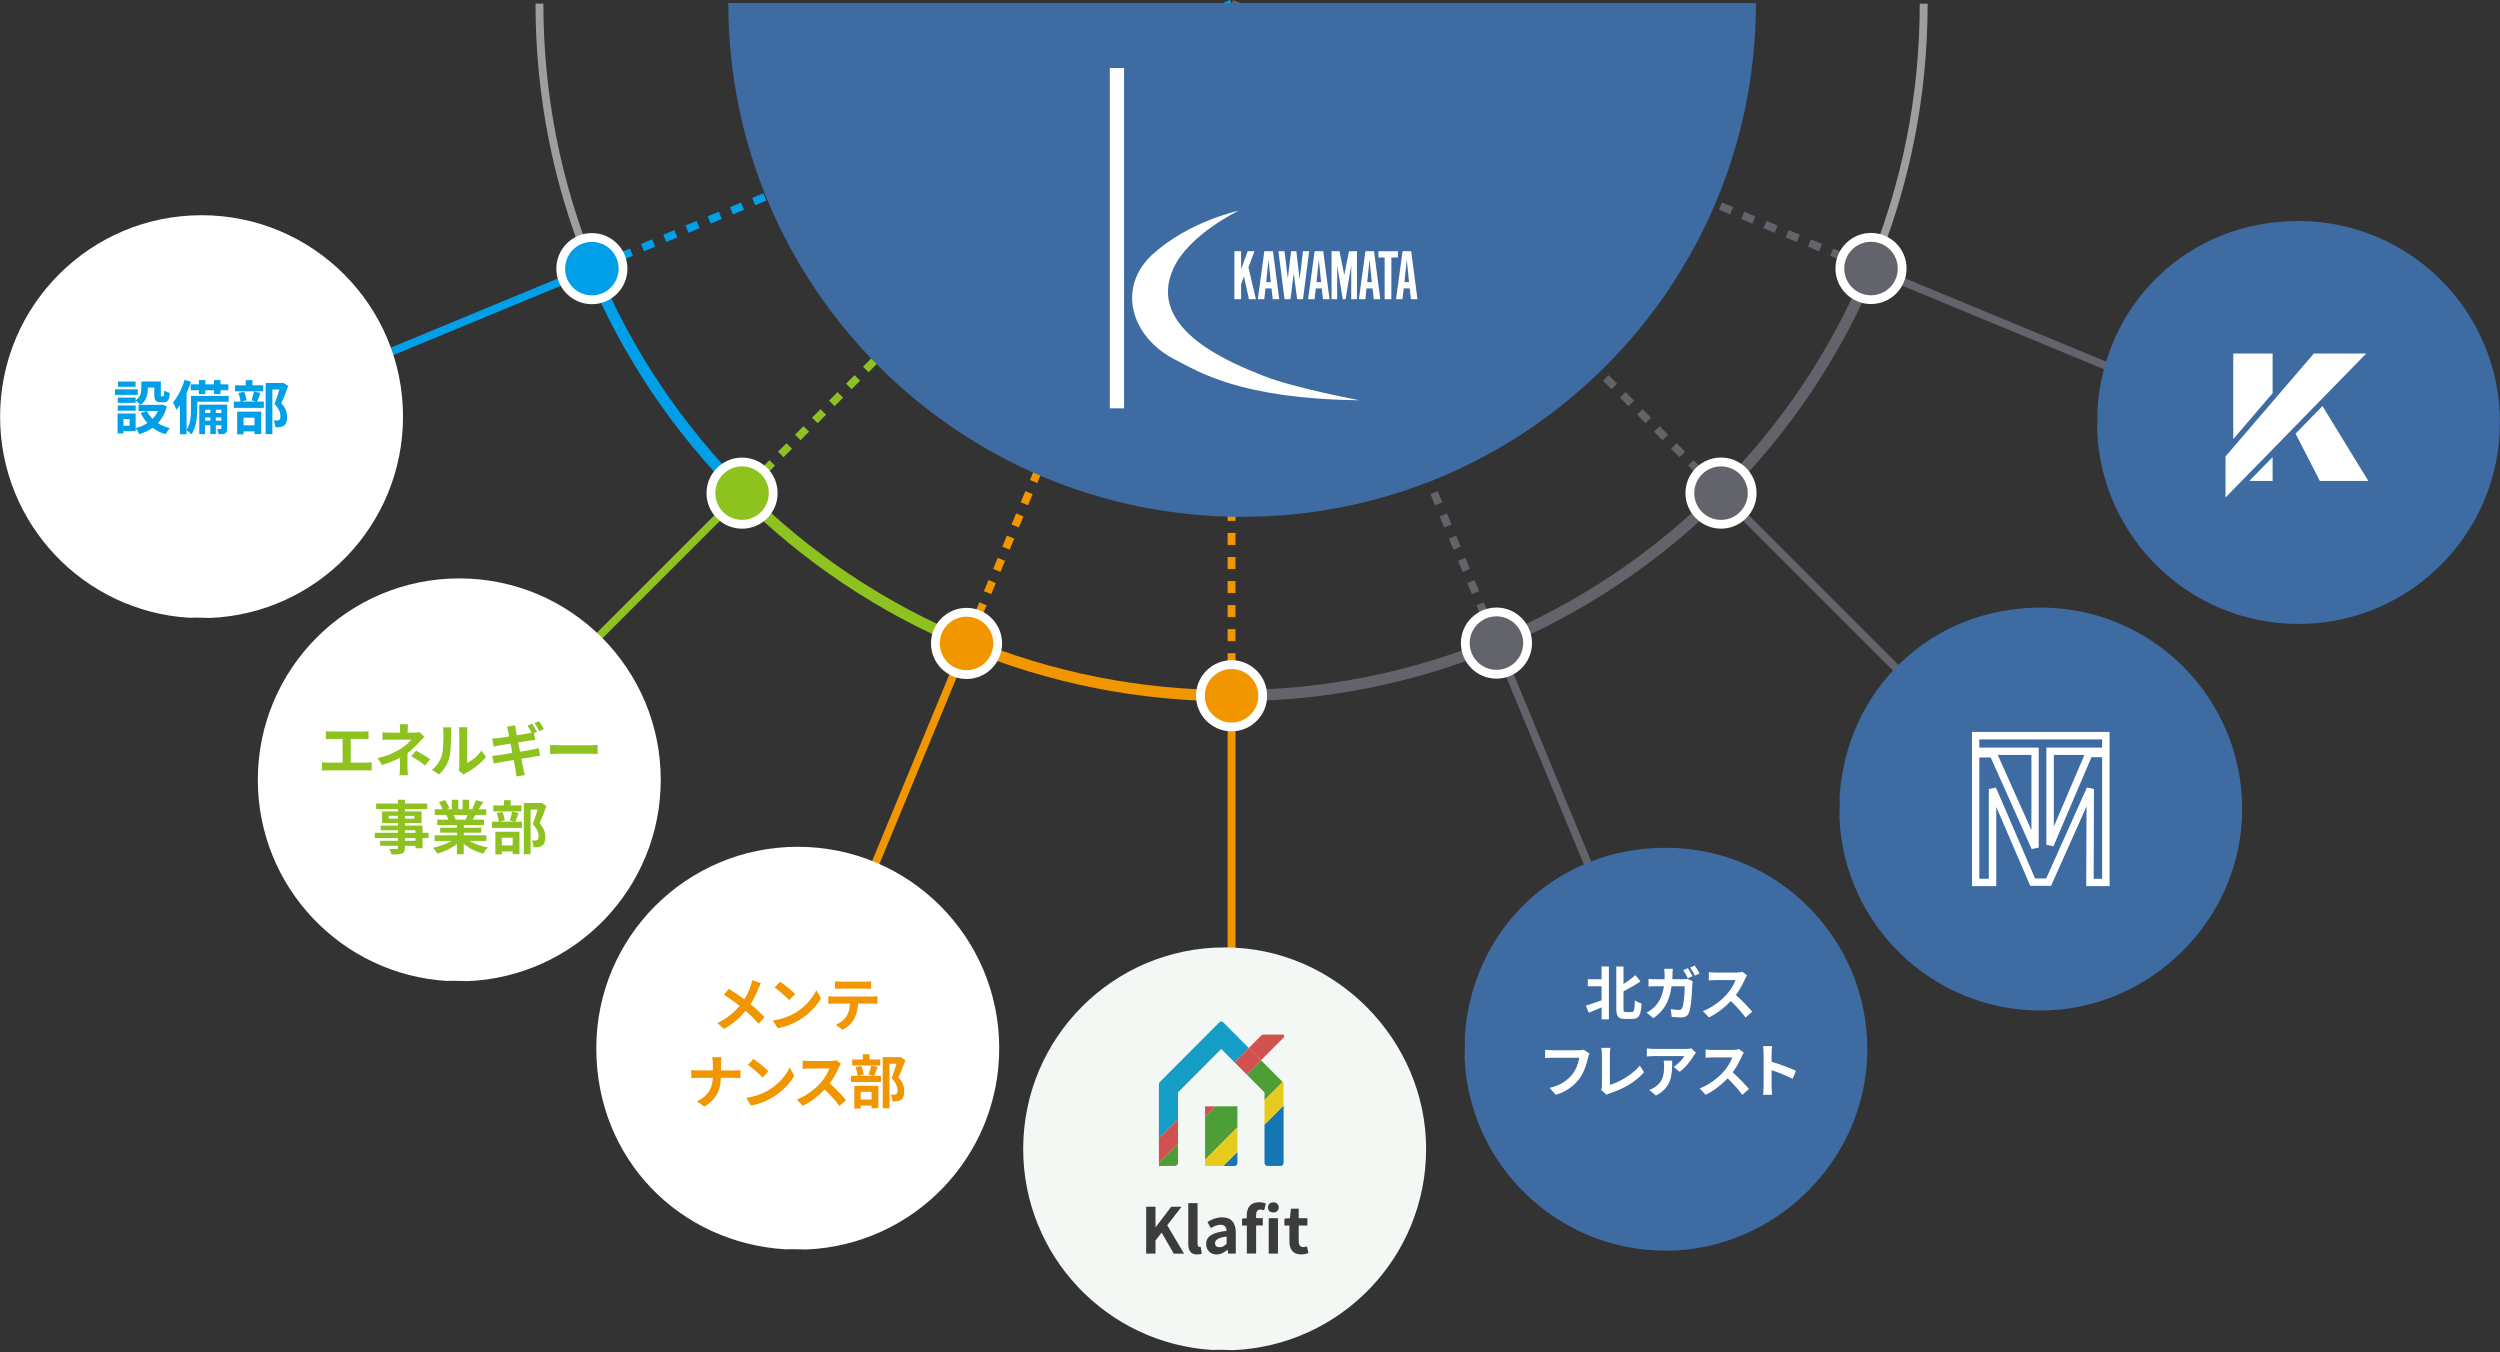
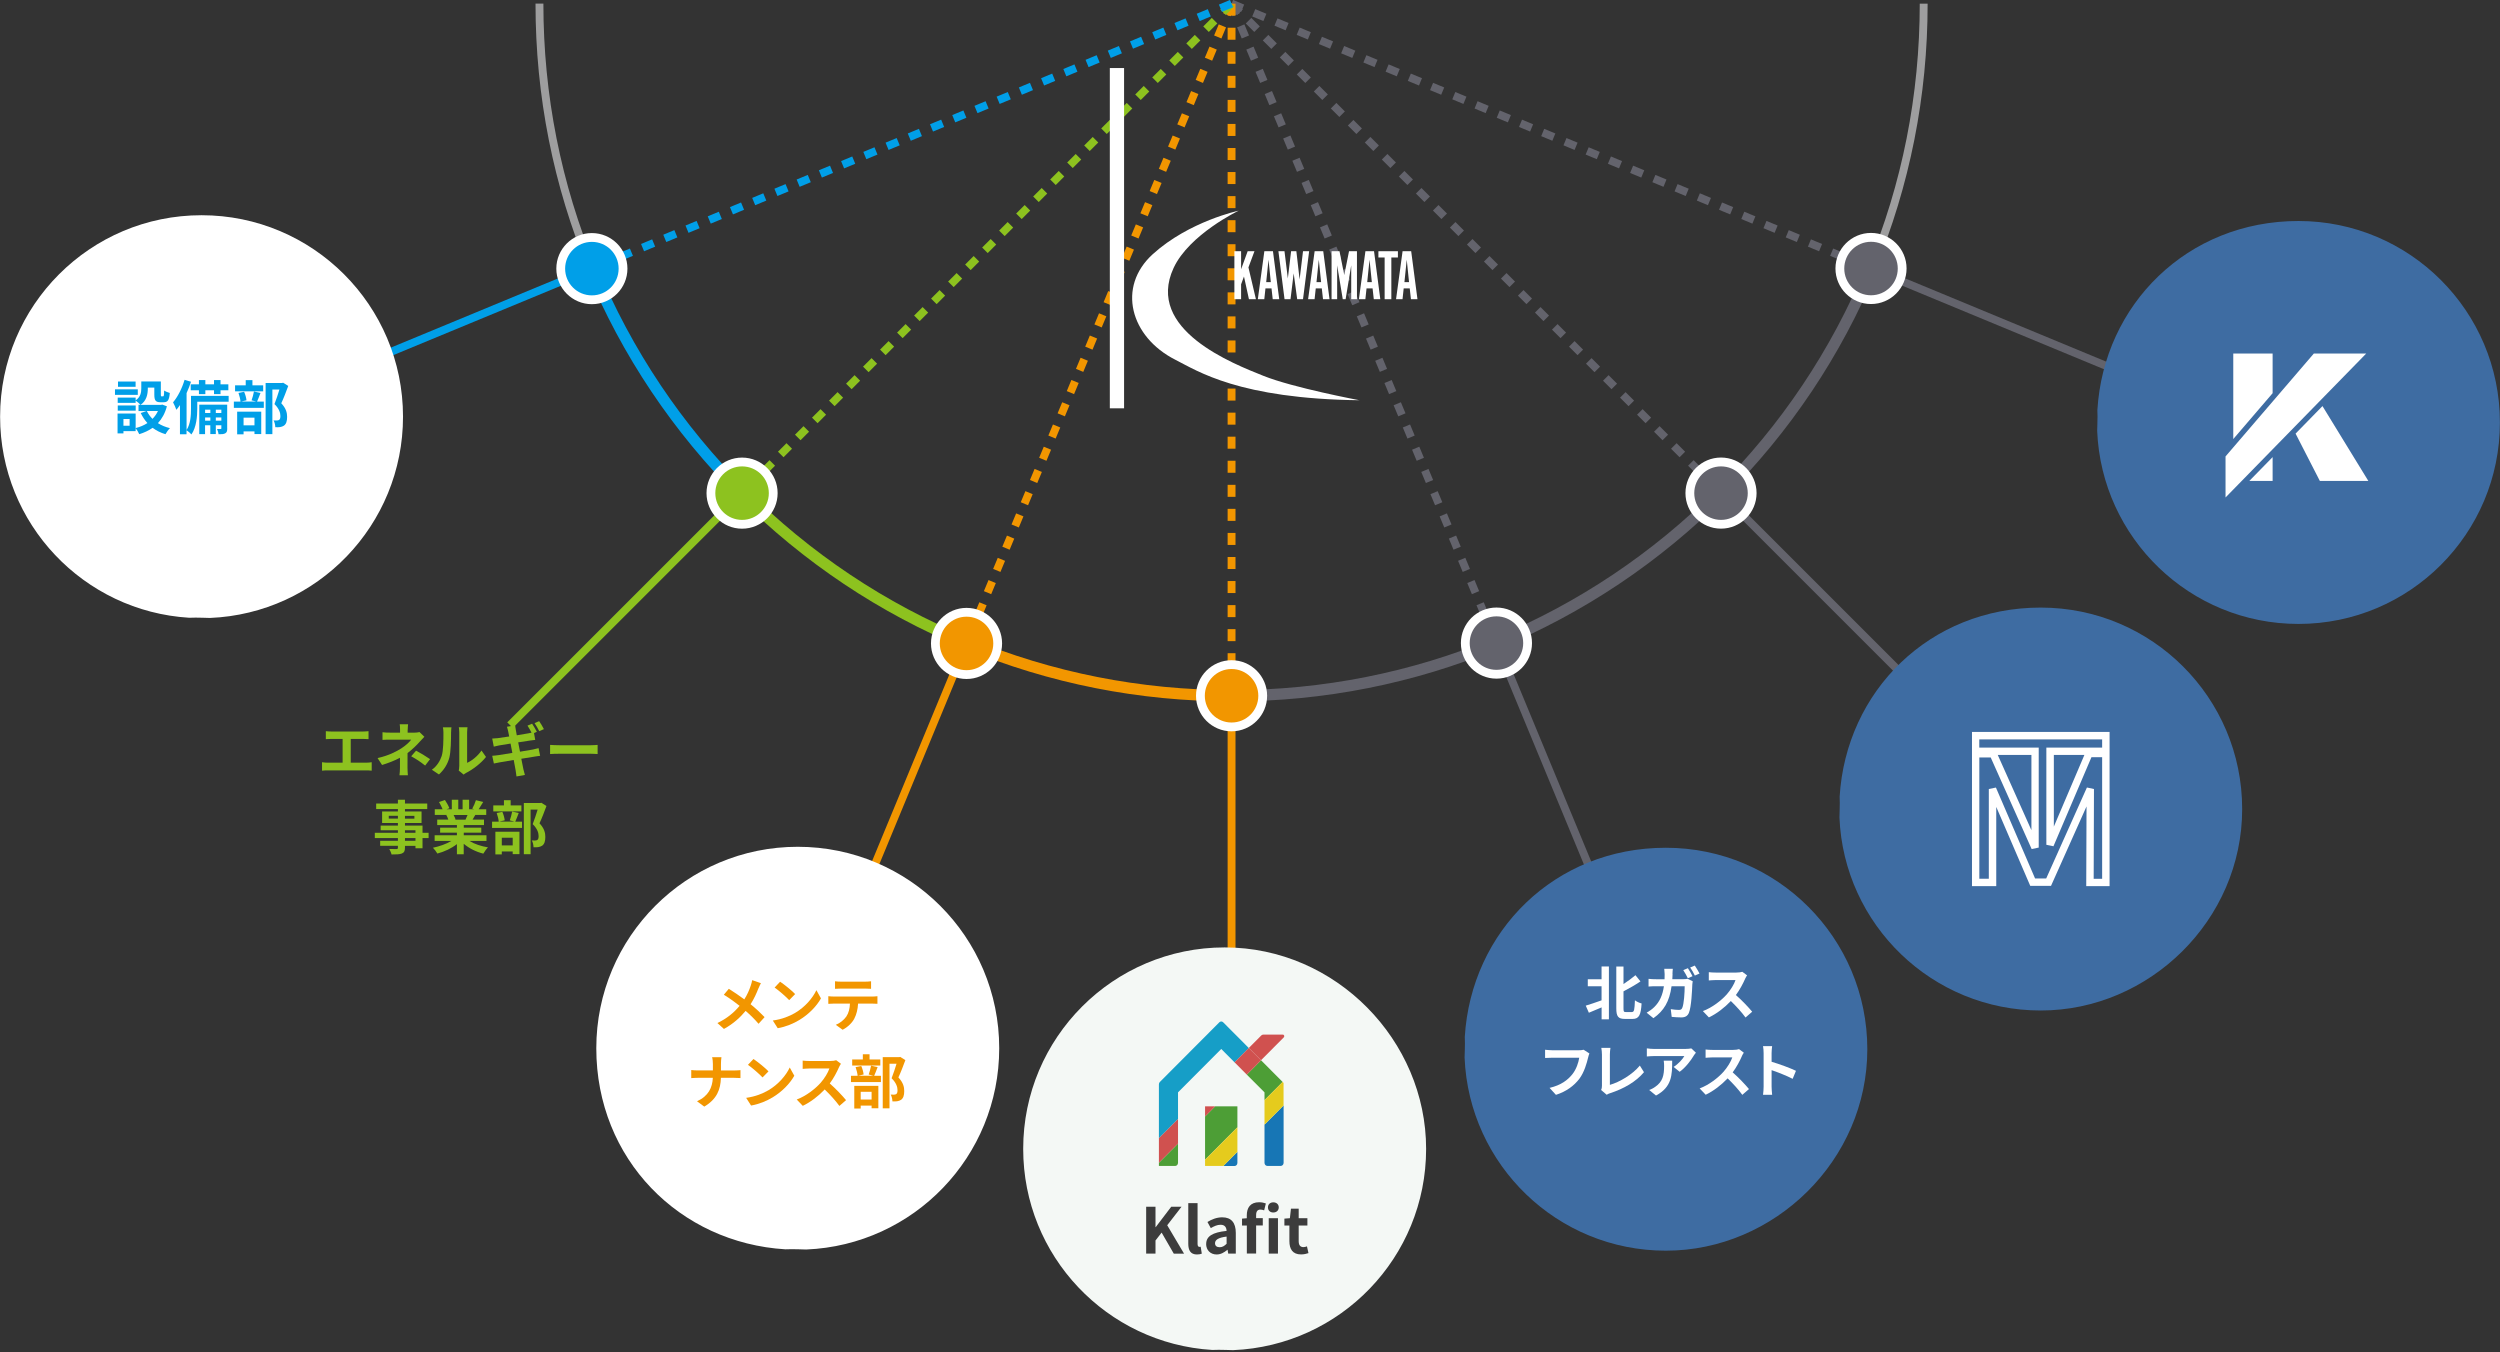
<svg xmlns="http://www.w3.org/2000/svg" version="1.1" viewBox="0 0 514 278">
  <rect x="0" y="0" width="514" height="278" fill="#333333" stroke="none" />
  <defs>
    <style>
      .cls-1 {
        fill: #63636c;
      }

      .cls-2 {
        fill: #1776b5;
      }

      .cls-3 {
        fill: #f29600;
      }

      .cls-4 {
        fill: #3e6ca2;
      }

      .cls-5 {
        fill: #3c3c3c;
      }

      .cls-6 {
        fill: #e5cb1d;
      }

      .cls-7 {
        fill: #009fe8;
      }

      .cls-8 {
        fill: #9e9e9f;
      }

      .cls-9 {
        fill: #4d9e36;
      }

      .cls-10 {
        fill: #fff;
      }

      .cls-11 {
        fill: #f4f8f5;
      }

      .cls-12 {
        fill: #169ec7;
      }

      .cls-13 {
        fill: #d0514f;
      }

      .cls-14 {
        fill: #8dc21f;
      }
    </style>
  </defs>
  <g>
    <g id="_レイヤー_1" data-name="レイヤー_1">
      <g>
        <rect class="cls-1" x="415.04" y="34.37" width="1.62" height="67.48" transform="translate(193.78 426.24) rotate(-67.5)" />
        <rect class="cls-1" x="376.89" y="91.5" width="1.62" height="67.46" transform="translate(22.07 303.75) rotate(-45)" />
        <rect class="cls-1" x="319.77" y="129.65" width="1.62" height="67.48" transform="translate(-38.12 135.11) rotate(-22.5)" />
        <rect class="cls-3" x="252.4" y="143.04" width="1.62" height="67.49" />
        <rect class="cls-3" x="152.12" y="162.62" width="67.41" height="1.62" transform="translate(-36.26 272.58) rotate(-67.51)" />
        <rect class="cls-14" x="94.99" y="124.43" width="67.45" height="1.62" transform="translate(-50.86 127.7) rotate(-45)" />
        <rect class="cls-7" x="56.83" y="67.32" width="67.43" height="1.62" transform="translate(-19.18 39.82) rotate(-22.49)" />
        <path class="cls-1" d="M383.14,55.44l-2.29-.95.62-1.5,2.29.95-.62,1.5ZM378.57,53.55l-2.29-.95.62-1.5,2.29.95-.62,1.5ZM374,51.66l-2.29-.95.62-1.5,2.29.95-.62,1.5ZM369.43,49.76l-2.28-.95.62-1.5,2.28.95-.62,1.5ZM364.86,47.87l-2.29-.95.62-1.5,2.29.95-.62,1.5ZM360.29,45.98l-2.28-.95.62-1.5,2.28.95-.62,1.5ZM355.72,44.08l-2.29-.95.62-1.5,2.29.95-.62,1.5ZM351.15,42.19l-2.28-.95.62-1.5,2.28.95-.62,1.5ZM346.58,40.3l-2.29-.95.62-1.5,2.29.95-.62,1.5ZM342.01,38.41l-2.28-.95.62-1.5,2.28.95-.62,1.5ZM337.44,36.51l-2.29-.95.62-1.5,2.29.95-.62,1.5ZM332.87,34.62l-2.28-.95.62-1.5,2.28.95-.62,1.5ZM328.3,32.73l-2.29-.95.62-1.5,2.29.95-.62,1.5ZM323.73,30.83l-2.28-.95.62-1.5,2.28.95-.62,1.5ZM319.16,28.94l-2.29-.95.62-1.5,2.29.95-.62,1.5ZM314.59,27.05l-2.28-.95.62-1.5,2.28.95-.62,1.5ZM310.02,25.16l-2.29-.95.62-1.5,2.29.95-.62,1.5ZM305.45,23.26l-2.28-.95.62-1.5,2.28.95-.62,1.5ZM300.88,21.37l-2.29-.95.62-1.5,2.29.95-.62,1.5ZM296.31,19.48l-2.29-.95.62-1.5,2.29.95-.62,1.5ZM291.74,17.58l-2.29-.95.62-1.5,2.29.95-.62,1.5ZM287.17,15.69l-2.29-.95.62-1.5,2.29.95-.62,1.5ZM282.6,13.8l-2.29-.95.62-1.5,2.29.95-.62,1.5ZM278.03,11.91l-2.29-.95.62-1.5,2.29.95-.62,1.5ZM273.46,10.01l-2.29-.95.62-1.5,2.29.95-.62,1.5ZM268.89,8.12l-2.29-.95.62-1.5,2.29.95-.62,1.5ZM264.32,6.23l-2.29-.95.62-1.5,2.29.95-.62,1.5ZM259.75,4.33l-2.29-.95.62-1.5,2.29.95-.62,1.5ZM255.18,2.44l-2.28-.95.62-1.5,2.28.95-.62,1.5Z" />
        <path class="cls-1" d="M352.32,101l-1.75-1.75,1.14-1.14,1.75,1.75-1.14,1.14ZM348.82,97.5l-1.75-1.75,1.14-1.14,1.75,1.75-1.14,1.14ZM345.32,94.01l-1.75-1.75,1.14-1.14,1.75,1.75-1.14,1.14ZM341.82,90.51l-1.75-1.75,1.14-1.14,1.75,1.75-1.14,1.14ZM338.33,87.01l-1.75-1.75,1.14-1.14,1.75,1.75-1.14,1.14ZM334.83,83.51l-1.75-1.75,1.14-1.14,1.75,1.75-1.14,1.14ZM331.33,80.02l-1.75-1.75,1.14-1.14,1.75,1.75-1.14,1.14ZM327.83,76.52l-1.75-1.75,1.14-1.14,1.75,1.75-1.14,1.14ZM324.34,73.02l-1.75-1.75,1.14-1.14,1.75,1.75-1.14,1.14ZM320.84,69.52l-1.75-1.75,1.14-1.14,1.75,1.75-1.14,1.14ZM317.34,66.02l-1.75-1.75,1.14-1.14,1.75,1.75-1.14,1.14ZM313.84,62.53l-1.75-1.75,1.14-1.14,1.75,1.75-1.14,1.14ZM310.35,59.03l-1.75-1.75,1.14-1.14,1.75,1.75-1.14,1.14ZM306.85,55.53l-1.75-1.75,1.14-1.14,1.75,1.75-1.14,1.14ZM303.35,52.03l-1.75-1.75,1.14-1.14,1.75,1.75-1.14,1.14ZM299.85,48.54l-1.75-1.75,1.14-1.14,1.75,1.75-1.14,1.14ZM296.36,45.04l-1.75-1.75,1.14-1.14,1.75,1.75-1.14,1.14ZM292.86,41.54l-1.75-1.75,1.14-1.14,1.75,1.75-1.14,1.14ZM289.36,38.04l-1.75-1.75,1.14-1.14,1.75,1.75-1.14,1.14ZM285.86,34.55l-1.75-1.75,1.14-1.14,1.75,1.75-1.14,1.14ZM282.36,31.05l-1.75-1.75,1.14-1.14,1.75,1.75-1.14,1.14ZM278.87,27.55l-1.75-1.75,1.14-1.14,1.75,1.75-1.14,1.14ZM275.37,24.05l-1.75-1.75,1.14-1.14,1.75,1.75-1.14,1.14ZM271.87,20.56l-1.75-1.75,1.14-1.14,1.75,1.75-1.14,1.14ZM268.37,17.06l-1.75-1.75,1.14-1.14,1.75,1.75-1.14,1.14ZM264.88,13.56l-1.75-1.75,1.14-1.14,1.75,1.75-1.14,1.14ZM261.38,10.06l-1.75-1.75,1.14-1.14,1.75,1.75-1.14,1.14ZM257.88,6.57l-1.75-1.75,1.14-1.14,1.75,1.75-1.14,1.14ZM254.38,3.07l-1.75-1.75,1.14-1.14,1.75,1.75-1.14,1.14Z" />
        <path class="cls-1" d="M306.41,131.3l-.95-2.29,1.49-.62.95,2.29-1.49.62ZM304.52,126.73l-.95-2.29,1.49-.62.95,2.29-1.49.62ZM302.62,122.16l-.95-2.29,1.49-.62.95,2.29-1.49.62ZM300.73,117.59l-.95-2.29,1.49-.62.95,2.29-1.49.62ZM298.84,113.02l-.95-2.29,1.49-.62.95,2.29-1.49.62ZM296.94,108.45l-.95-2.28,1.49-.62.95,2.28-1.49.62ZM295.05,103.88l-.95-2.28,1.49-.62.95,2.28-1.49.62ZM293.16,99.31l-.95-2.28,1.49-.62.95,2.28-1.49.62ZM291.27,94.74l-.95-2.28,1.49-.62.95,2.28-1.49.62ZM289.37,90.17l-.95-2.28,1.49-.62.95,2.28-1.49.62ZM287.48,85.6l-.95-2.28,1.49-.62.95,2.28-1.49.62ZM285.59,81.03l-.95-2.28,1.49-.62.95,2.28-1.49.62ZM283.69,76.46l-.95-2.28,1.49-.62.95,2.28-1.49.62ZM281.8,71.89l-.95-2.28,1.49-.62.95,2.28-1.49.62ZM279.91,67.32l-.95-2.29,1.49-.62.95,2.29-1.49.62ZM278.02,62.75l-.95-2.29,1.49-.62.95,2.29-1.49.62ZM276.12,58.18l-.95-2.29,1.49-.62.95,2.29-1.49.62ZM274.23,53.61l-.95-2.29,1.49-.62.95,2.29-1.49.62ZM272.34,49.04l-.95-2.29,1.49-.62.95,2.29-1.49.62ZM270.44,44.47l-.95-2.29,1.49-.62.95,2.29-1.49.62ZM268.55,39.9l-.95-2.29,1.49-.62.95,2.29-1.49.62ZM266.66,35.33l-.95-2.28,1.49-.62.95,2.28-1.49.62ZM264.77,30.76l-.95-2.28,1.49-.62.95,2.28-1.49.62ZM262.87,26.19l-.95-2.28,1.49-.62.95,2.28-1.49.62ZM260.98,21.62l-.95-2.28,1.49-.62.95,2.28-1.49.62ZM259.09,17.05l-.95-2.28,1.49-.62.95,2.28-1.49.62ZM257.19,12.48l-.95-2.28,1.49-.62.95,2.28-1.49.62ZM255.3,7.91l-.95-2.28,1.5-.62.95,2.28-1.5.62ZM253.41,3.34l-.95-2.28,1.5-.62.95,2.28-1.5.62Z" />
        <path class="cls-3" d="M254.02,141.72h-1.62v-2.47h1.62v2.47ZM254.02,136.77h-1.62v-2.47h1.62v2.47ZM254.02,131.82h-1.62v-2.47h1.62v2.47ZM254.02,126.88h-1.62v-2.47h1.62v2.47ZM254.02,121.93h-1.62v-2.47h1.62v2.47ZM254.02,116.99h-1.62v-2.47h1.62v2.47ZM254.02,112.04h-1.62v-2.47h1.62v2.47ZM254.02,107.09h-1.62v-2.47h1.62v2.47ZM254.02,102.15h-1.62v-2.47h1.62v2.47ZM254.02,97.2h-1.62v-2.47h1.62v2.47ZM254.02,92.25h-1.62v-2.47h1.62v2.47ZM254.02,87.31h-1.62v-2.47h1.62v2.47ZM254.02,82.36h-1.62v-2.47h1.62v2.47ZM254.02,77.42h-1.62v-2.47h1.62v2.47ZM254.02,72.47h-1.62v-2.47h1.62v2.47ZM254.02,67.52h-1.62v-2.47h1.62v2.47ZM254.02,62.58h-1.62v-2.47h1.62v2.47ZM254.02,57.63h-1.62v-2.47h1.62v2.47ZM254.02,52.68h-1.62v-2.47h1.62v2.47ZM254.02,47.74h-1.62v-2.47h1.62v2.47ZM254.02,42.79h-1.62v-2.47h1.62v2.47ZM254.02,37.84h-1.62v-2.47h1.62v2.47ZM254.02,32.9h-1.62v-2.47h1.62v2.47ZM254.02,27.95h-1.62v-2.47h1.62v2.47ZM254.02,23.01h-1.62v-2.47h1.62v2.47ZM254.02,18.06h-1.62v-2.47h1.62v2.47ZM254.02,13.11h-1.62v-2.47h1.62v2.47ZM254.02,8.17h-1.62v-2.47h1.62v2.47ZM254.02,3.22h-1.62V.75h1.62v2.47Z" />
        <path class="cls-3" d="M200.01,131.3l-1.5-.62.95-2.28,1.5.62-.95,2.28ZM201.9,126.73l-1.5-.62.95-2.28,1.5.62-.95,2.28ZM203.79,122.16l-1.5-.62.95-2.28,1.5.62-.95,2.28ZM205.69,117.59l-1.5-.62.95-2.28,1.5.62-.95,2.28ZM207.58,113.02l-1.5-.62.95-2.28,1.5.62-.95,2.28ZM209.47,108.45l-1.5-.62.95-2.28,1.5.62-.95,2.28ZM211.37,103.88l-1.5-.62.95-2.28,1.5.62-.95,2.28ZM213.26,99.31l-1.5-.62.95-2.28,1.5.62-.95,2.28ZM215.15,94.74l-1.5-.62.95-2.28,1.5.62-.95,2.28ZM217.04,90.17l-1.5-.62.95-2.28,1.5.62-.95,2.28ZM218.94,85.6l-1.5-.62.95-2.28,1.5.62-.95,2.28ZM220.83,81.03l-1.5-.62.95-2.29,1.5.62-.95,2.29ZM222.72,76.46l-1.5-.62.95-2.29,1.5.62-.95,2.29ZM224.62,71.89l-1.5-.62.95-2.29,1.5.62-.95,2.29ZM226.51,67.32l-1.5-.62.95-2.29,1.5.62-.95,2.29ZM228.4,62.75l-1.5-.62.95-2.29,1.5.62-.95,2.29ZM230.29,58.18l-1.5-.62.95-2.29,1.5.62-.95,2.29ZM232.19,53.61l-1.5-.62.95-2.29,1.5.62-.95,2.29ZM234.08,49.04l-1.5-.62.95-2.29,1.5.62-.95,2.29ZM235.97,44.47l-1.5-.62.95-2.29,1.5.62-.95,2.29ZM237.87,39.9l-1.5-.62.95-2.28,1.5.62-.95,2.28ZM239.76,35.33l-1.5-.62.95-2.28,1.5.62-.95,2.28ZM241.65,30.76l-1.5-.62.95-2.28,1.5.62-.95,2.28ZM243.55,26.19l-1.5-.62.95-2.28,1.5.62-.95,2.28ZM245.44,21.62l-1.5-.62.95-2.28,1.5.62-.95,2.28ZM247.33,17.05l-1.5-.62.95-2.28,1.5.62-.95,2.28ZM249.22,12.48l-1.5-.62.95-2.28,1.5.62-.95,2.28ZM251.12,7.91l-1.5-.62.95-2.28,1.5.62-.95,2.28ZM253.01,3.34l-1.5-.62.95-2.28,1.5.62-.95,2.28Z" />
        <path class="cls-14" d="M154.1,101l-1.14-1.14,1.75-1.75,1.14,1.14-1.75,1.75ZM157.6,97.5l-1.14-1.14,1.75-1.75,1.14,1.14-1.75,1.75ZM161.09,94.01l-1.14-1.14,1.75-1.75,1.14,1.14-1.75,1.75ZM164.59,90.51l-1.14-1.14,1.75-1.75,1.14,1.14-1.75,1.75ZM168.09,87.01l-1.14-1.14,1.75-1.75,1.14,1.14-1.75,1.75ZM171.59,83.51l-1.14-1.14,1.75-1.75,1.14,1.14-1.75,1.75ZM175.09,80.02l-1.14-1.14,1.75-1.75,1.14,1.14-1.75,1.75ZM178.58,76.52l-1.14-1.14,1.75-1.75,1.14,1.14-1.75,1.75ZM182.08,73.02l-1.14-1.14,1.75-1.75,1.14,1.14-1.75,1.75ZM185.58,69.52l-1.14-1.14,1.75-1.75,1.14,1.14-1.75,1.75ZM189.08,66.02l-1.14-1.14,1.75-1.75,1.14,1.14-1.75,1.75ZM192.57,62.53l-1.14-1.14,1.75-1.75,1.14,1.14-1.75,1.75ZM196.07,59.03l-1.14-1.14,1.75-1.75,1.14,1.14-1.75,1.75ZM199.57,55.53l-1.14-1.14,1.75-1.75,1.14,1.14-1.75,1.75ZM203.07,52.03l-1.14-1.14,1.75-1.75,1.14,1.14-1.75,1.75ZM206.56,48.54l-1.14-1.14,1.75-1.75,1.14,1.14-1.75,1.75ZM210.06,45.04l-1.14-1.14,1.75-1.75,1.14,1.14-1.75,1.75ZM213.56,41.54l-1.14-1.14,1.75-1.75,1.14,1.14-1.75,1.75ZM217.06,38.04l-1.14-1.14,1.75-1.75,1.14,1.14-1.75,1.75ZM220.55,34.55l-1.14-1.14,1.75-1.75,1.14,1.14-1.75,1.75ZM224.05,31.05l-1.14-1.14,1.75-1.75,1.14,1.14-1.75,1.75ZM227.55,27.55l-1.14-1.14,1.75-1.75,1.14,1.14-1.75,1.75ZM231.05,24.05l-1.14-1.14,1.75-1.75,1.14,1.14-1.75,1.75ZM234.54,20.56l-1.14-1.14,1.75-1.75,1.14,1.14-1.75,1.75ZM238.04,17.06l-1.14-1.14,1.75-1.75,1.14,1.14-1.75,1.75ZM241.54,13.56l-1.14-1.14,1.75-1.75,1.14,1.14-1.75,1.75ZM245.04,10.06l-1.14-1.14,1.75-1.75,1.14,1.14-1.75,1.75ZM248.53,6.57l-1.14-1.14,1.75-1.75,1.14,1.14-1.75,1.75ZM252.03,3.07l-1.14-1.14,1.75-1.75,1.14,1.14-1.75,1.75Z" />
        <path class="cls-7" d="M123.28,55.44l-.62-1.5,2.28-.95.62,1.5-2.28.95ZM127.85,53.55l-.62-1.5,2.28-.95.62,1.5-2.28.95ZM132.42,51.66l-.62-1.5,2.28-.95.62,1.5-2.28.95ZM136.99,49.76l-.62-1.5,2.28-.95.62,1.5-2.28.95ZM141.56,47.87l-.62-1.5,2.28-.95.62,1.5-2.28.95ZM146.13,45.98l-.62-1.5,2.28-.95.62,1.5-2.28.95ZM150.7,44.08l-.62-1.5,2.28-.95.62,1.5-2.28.95ZM155.27,42.19l-.62-1.5,2.28-.95.62,1.5-2.28.95ZM159.84,40.3l-.62-1.5,2.29-.95.62,1.5-2.29.95ZM164.41,38.41l-.62-1.5,2.29-.95.62,1.5-2.29.95ZM168.98,36.51l-.62-1.5,2.29-.95.62,1.5-2.29.95ZM173.55,34.62l-.62-1.5,2.29-.95.62,1.5-2.29.95ZM178.12,32.73l-.62-1.5,2.29-.95.62,1.5-2.29.95ZM182.69,30.83l-.62-1.5,2.29-.95.62,1.5-2.29.95ZM187.26,28.94l-.62-1.5,2.29-.95.62,1.5-2.29.95ZM191.83,27.05l-.62-1.5,2.29-.95.62,1.5-2.29.95ZM196.4,25.16l-.62-1.5,2.29-.95.62,1.5-2.29.95ZM200.97,23.26l-.62-1.5,2.29-.95.62,1.5-2.29.95ZM205.53,21.37l-.62-1.5,2.29-.95.62,1.5-2.29.95ZM210.1,19.48l-.62-1.5,2.28-.95.62,1.5-2.28.95ZM214.67,17.58l-.62-1.5,2.28-.95.62,1.5-2.28.95ZM219.24,15.69l-.62-1.5,2.28-.95.62,1.5-2.28.95ZM223.81,13.8l-.62-1.5,2.28-.95.62,1.5-2.28.95ZM228.38,11.91l-.62-1.5,2.28-.95.62,1.5-2.28.95ZM232.95,10.01l-.62-1.5,2.28-.95.62,1.5-2.28.95ZM237.52,8.12l-.62-1.5,2.28-.95.62,1.5-2.28.95ZM242.09,6.23l-.62-1.5,2.28-.95.62,1.5-2.28.95ZM246.66,4.33l-.62-1.5,2.28-.95.62,1.5-2.28.95ZM251.23,2.44l-.62-1.5,2.28-.95.62,1.5-2.28.95Z" />
        <path class="cls-1" d="M253.21,144.2v-2.31c18.73,0,36.92-3.61,54.07-10.73,17.13-7.11,32.49-17.39,45.68-30.56,13.23-13.21,23.55-28.62,30.67-45.81l2.13.89c-7.25,17.47-17.73,33.13-31.18,46.56-13.4,13.38-29.02,23.83-46.42,31.06-17.43,7.24-35.92,10.91-54.96,10.91Z" />
        <path class="cls-3" d="M253.21,144.2c-18.98,0-37.42-3.65-54.81-10.85l.88-2.14c17.11,7.08,35.25,10.67,53.93,10.67v2.31Z" />
        <path class="cls-14" d="M198.28,133.29c-17.45-7.22-33.1-17.68-46.53-31.08l1.63-1.64c13.21,13.19,28.61,23.48,45.78,30.58l-.88,2.14Z" />
        <path class="cls-7" d="M151.83,102.24c-13.45-13.43-23.95-29.1-31.21-46.58l2.13-.89c7.14,17.19,17.47,32.61,30.7,45.83l-1.63,1.64Z" />
        <path class="cls-8" d="M385.45,55.55l-1.49-.62c7.13-17.18,10.74-35.41,10.74-54.18h1.62c0,18.98-3.66,37.42-10.87,54.8Z" />
        <path class="cls-8" d="M120.98,55.56c-7.22-17.39-10.88-35.83-10.88-54.82h1.62c0,18.77,3.62,37.01,10.75,54.2l-1.49.62Z" />
        <path class="cls-10" d="M43.17,127.05c22.07-.91,39.69-19.08,39.69-41.38,0-22.88-18.55-41.42-41.42-41.42-22.88,0-41.42,18.55-41.42,41.42,0,22.02,17.19,40.02,38.88,41.34.44,0,.88-.03,1.32-.03.99,0,1.97.05,2.96.07Z" />
-         <path class="cls-10" d="M96.16,201.72c22.07-.91,39.69-19.08,39.69-41.38,0-22.88-18.55-41.42-41.42-41.42-22.88,0-41.42,18.55-41.42,41.42,0,22.02,17.19,40.02,38.88,41.34.44,0,.88-.03,1.32-.03.99,0,1.97.05,2.96.07Z" />
        <path class="cls-10" d="M165.75,256.9c22.07-.91,39.69-19.08,39.69-41.38,0-22.88-18.55-41.42-41.42-41.42-22.88,0-41.42,18.55-41.42,41.42s17.19,40.02,38.88,41.34c.44,0,.88-.03,1.32-.03.99,0,1.97.05,2.96.07Z" />
        <path class="cls-11" d="M253.52,277.59c22.07-.91,39.69-19.08,39.69-41.38s-18.55-41.42-41.42-41.42-41.42,18.55-41.42,41.42c0,22.02,17.19,40.02,38.88,41.34.44,0,.88-.03,1.32-.03.99,0,1.97.05,2.96.07Z" />
        <path class="cls-4" d="M301.12,217.45c.91,22.07,19.08,39.69,41.38,39.69s41.42-18.55,41.42-41.42-18.55-41.42-41.42-41.42-40.02,17.19-41.34,38.88c0,.44.03.88.03,1.32,0,.99-.05,1.97-.07,2.96Z" />
        <path class="cls-4" d="M431.18,88.59c.91,22.07,19.08,39.69,41.38,39.69,22.88,0,41.42-18.55,41.42-41.42s-18.55-41.42-41.42-41.42-40.02,17.19-41.34,38.88c0,.44.03.88.03,1.32,0,.99-.05,1.97-.07,2.96Z" />
        <g>
          <path class="cls-7" d="M28.33,81.18h-4.69v-1.13h4.69v1.13ZM34.32,83.51c-.38,1.45-1.02,2.59-1.85,3.49.71.46,1.55.8,2.47,1.03-.31.3-.72.86-.92,1.24-1.01-.3-1.88-.74-2.64-1.31-.8.56-1.73,1-2.75,1.31-.14-.35-.48-.91-.74-1.24v.61h-2.51v.47h-1.21v-4.09h3.72v2.99c.9-.23,1.71-.56,2.42-1.03-.55-.6-1.01-1.29-1.38-2.07l1.22-.4h-1.67v-1.28h.41c-.2-.24-.71-.67-1-.86v.46h-3.69v-1.09h3.69v.58c1.03-.71,1.16-1.66,1.16-2.46v-1.43h4.02v2.69c0,.34.02.37.16.37h.3c.16,0,.2-.16.22-1.2.26.2.82.41,1.16.5-.12,1.49-.43,1.91-1.24,1.91h-.7c-.96,0-1.24-.37-1.24-1.56v-1.45h-1.34v.2c0,1.13-.24,2.49-1.49,3.35h4.22l.24-.06.94.35ZM27.9,84.43h-3.69v-1.07h3.69v1.07ZM27.88,79.53h-3.62v-1.08h3.62v1.08ZM26.65,86.15h-1.27v1.38h1.27v-1.38ZM30.19,84.5c.29.6.68,1.14,1.16,1.62.47-.47.84-1.01,1.13-1.62h-2.29Z" />
          <path class="cls-7" d="M47,82.6h-6.44v1.42c0,1.56-.18,3.85-1.2,5.3-.2-.24-.73-.7-1.01-.86v.82h-1.35v-6c-.24.36-.49.7-.74.98-.11-.34-.46-1.16-.68-1.54.96-1.12,1.85-2.87,2.37-4.63l1.32.4c-.25.77-.56,1.56-.91,2.33v7.59c.84-1.28.91-3.09.91-4.41v-2.61h7.74v1.22ZM40.9,79.02v-.88h1.32v.88h1.78v-.88h1.34v.88h1.61v1.22h-1.61v.8h-1.34v-.8h-1.78v.8h-1.32v-.8h-1.69v-1.22h1.69ZM46.72,88.07c0,.54-.07.83-.41,1.02-.32.18-.76.2-1.38.19-.02-.32-.17-.77-.31-1.08.34.01.64.01.76,0,.11,0,.13-.02.13-.14v-.62h-1.14v1.8h-1.13v-1.8h-1.08v1.82h-1.19v-6.06h5.74v4.87ZM42.17,84.23v.68h1.08v-.68h-1.08ZM43.25,86.49v-.66h-1.08v.66h1.08ZM44.37,84.23v.68h1.14v-.68h-1.14ZM45.51,86.49v-.66h-1.14v.66h1.14Z" />
          <path class="cls-7" d="M53.56,80.79c-.25.66-.5,1.31-.71,1.78h1.39v1.29h-6.16v-1.29h1.37c-.04-.48-.22-1.22-.42-1.78l1.16-.24c.25.54.44,1.26.49,1.75l-1.13.26h3.14l-.97-.25c.18-.5.4-1.26.49-1.81l1.34.29ZM54.11,80.46h-5.78v-1.24h2.19v-1.07h1.38v1.07h2.21v1.24ZM48.76,84.64h4.95v4.61h-1.39v-.55h-2.24v.6h-1.32v-4.65ZM50.08,85.87v1.58h2.24v-1.58h-2.24ZM59.26,79.36c-.42,1.15-.95,2.53-1.43,3.55,1.02,1.08,1.2,2.01,1.2,2.81,0,.88-.19,1.46-.65,1.79-.23.16-.52.25-.82.3-.28.04-.62.04-.96.02,0-.38-.12-1-.35-1.39.26.01.49.02.67.01.17,0,.32-.04.44-.1.22-.13.29-.41.29-.82,0-.65-.26-1.51-1.22-2.45.35-.85.73-2.07,1.02-2.99h-1.45v9.17h-1.39v-10.52h3.38l.22-.05,1.04.65Z" />
        </g>
        <g>
          <path class="cls-14" d="M68.12,150.4h6.52c.36,0,.78-.04,1.13-.07v1.64c-.36-.02-.78-.05-1.13-.05h-2.53v4.89h3.18c.43,0,.82-.05,1.13-.1v1.74c-.35-.05-.85-.06-1.13-.06h-7.9c-.36,0-.78.01-1.18.06v-1.74c.37.06.8.1,1.18.1h3.05v-4.89h-2.31c-.32,0-.84.02-1.14.05v-1.64c.31.04.8.07,1.14.07Z" />
          <path class="cls-14" d="M83.81,150.01v.62h1.44c.37,0,.71-.04,1-.12l1,.97c-.31.3-.67.71-.94,1-.61.7-1.52,1.59-2.52,2.35,0,.96-.01,2.27-.01,3.02,0,.48.05,1.16.08,1.54h-1.73c.05-.34.1-1.06.1-1.54v-2.05c-1.1.59-2.39,1.08-3.68,1.48l-.92-1.42c2.31-.52,3.85-1.34,4.89-2,.92-.6,1.67-1.29,2.02-1.79h-4.34c-.43,0-1.19.01-1.56.05v-1.57c.46.07,1.12.08,1.54.08h2.07v-.62c0-.37-.02-.8-.07-1.1h1.72c-.04.29-.07.73-.07,1.1ZM84.54,155.49l1-1.15c1.1.6,1.73.95,2.88,1.74l-1.01,1.32c-1.04-.83-1.82-1.33-2.87-1.91Z" />
          <path class="cls-14" d="M90.82,155.39c.34-1.03.35-3.3.35-4.75,0-.48-.04-.8-.11-1.1h1.76c-.01.06-.08.59-.08,1.09,0,1.42-.04,3.95-.36,5.16-.36,1.35-1.12,2.53-2.13,3.44l-1.46-.97c1.06-.74,1.7-1.85,2.04-2.87ZM94.43,157.55v-6.99c0-.54-.08-1-.1-1.03h1.79s-.08.5-.08,1.04v6.27c.97-.42,2.16-1.37,2.96-2.53l.92,1.32c-1,1.29-2.72,2.59-4.07,3.27-.26.14-.41.26-.52.36l-1.01-.83c.05-.23.1-.56.1-.89Z" />
          <path class="cls-14" d="M110.39,150.46l-.6.26.25,1.4c-.26.02-.74.1-1.1.14-.49.07-1.4.22-2.4.37.12.61.25,1.27.37,1.92,1.08-.18,2.06-.34,2.6-.44.47-.1.91-.2,1.22-.29l.32,1.58c-.32.02-.82.11-1.27.18-.58.1-1.55.25-2.6.42.19.97.36,1.79.43,2.16.08.36.2.79.31,1.17l-1.73.31c-.06-.46-.1-.86-.17-1.22-.06-.34-.2-1.16-.4-2.17-1.24.2-2.36.4-2.88.49-.52.1-.92.17-1.2.24l-.34-1.59c.32-.01.86-.08,1.25-.13.55-.08,1.67-.26,2.89-.46-.13-.65-.25-1.31-.37-1.92-1.06.17-1.98.32-2.35.38-.38.07-.7.14-1.1.25l-.32-1.66c.38-.02.74-.05,1.12-.08.42-.05,1.34-.18,2.37-.35-.1-.5-.18-.9-.22-1.09-.07-.35-.16-.64-.24-.91l1.69-.28c.04.24.07.65.13.92.02.17.1.58.2,1.12,1.01-.17,1.92-.31,2.35-.4.22-.04.47-.1.68-.14-.24-.47-.55-1.06-.83-1.45l.95-.4c.3.44.73,1.2.96,1.64ZM111.82,149.91l-.95.42c-.25-.5-.64-1.2-.97-1.66l.95-.4c.32.46.77,1.21.97,1.63Z" />
          <path class="cls-14" d="M115.03,153.22h6.44c.56,0,1.09-.05,1.4-.07v1.88c-.29-.01-.9-.06-1.4-.06h-6.44c-.68,0-1.49.02-1.93.06v-1.88c.43.04,1.31.07,1.93.07Z" />
          <path class="cls-14" d="M88.12,172.31h-1.25v2.09h-1.45v-.49h-2.16v.37c0,.71-.17,1-.64,1.2-.46.18-1.1.2-2.12.2-.07-.34-.29-.83-.47-1.13.58.02,1.28.02,1.48.02.23-.01.3-.08.3-.3v-.37h-3.65v-1.03h3.65v-.56h-4.75v-1.09h4.75v-.52h-3.55v-.96h3.55v-.53h-3.25v-2.38h3.25v-.49h-4.47v-1.13h4.47v-.78h1.45v.78h4.58v1.13h-4.58v.49h3.41v2.38h-3.41v.53h3.61v1.48h1.25v1.09ZM81.81,168.31v-.58h-1.88v.58h1.88ZM83.26,167.74v.58h1.94v-.58h-1.94ZM83.26,171.22h2.16v-.52h-2.16v.52ZM85.42,172.31h-2.16v.56h2.16v-.56Z" />
          <path class="cls-14" d="M96.53,172.91c1.02.62,2.41,1.09,3.8,1.31-.32.31-.74.91-.96,1.29-1.48-.37-2.93-1.09-4.03-2.03v2.16h-1.4v-2.09c-1.12.88-2.59,1.57-4.02,1.94-.2-.35-.61-.9-.91-1.19,1.34-.28,2.76-.78,3.79-1.4h-3.44v-1.17h4.58v-.53h-3.45v-1.03h3.45v-.54h-4.05v-1.12h2.28c-.1-.3-.25-.66-.41-.94l.14-.02h-2.51v-1.16h1.61c-.17-.46-.48-1.03-.74-1.49l1.22-.42c.35.52.74,1.22.91,1.69l-.59.22h1.09v-1.96h1.33v1.96h.89v-1.96h1.34v1.96h1.07l-.43-.13c.29-.49.59-1.21.76-1.74l1.5.36c-.34.55-.66,1.09-.94,1.51h1.56v1.16h-2.25c-.19.35-.38.67-.56.96h2.35v1.12h-4.16v.54h3.6v1.03h-3.6v.53h4.67v1.17h-3.48ZM93.26,167.56c.17.31.32.67.41.92l-.2.04h2.24c.14-.29.29-.64.42-.96h-2.87Z" />
          <path class="cls-14" d="M106.65,167.15c-.25.66-.5,1.31-.71,1.78h1.39v1.29h-6.16v-1.29h1.37c-.04-.48-.22-1.22-.42-1.78l1.16-.24c.25.54.44,1.26.49,1.75l-1.13.26h3.14l-.97-.25c.18-.5.4-1.26.49-1.81l1.34.29ZM107.2,166.83h-5.78v-1.24h2.19v-1.07h1.38v1.07h2.21v1.24ZM101.85,171h4.95v4.61h-1.39v-.55h-2.24v.6h-1.32v-4.65ZM103.17,172.24v1.58h2.24v-1.58h-2.24ZM112.35,165.72c-.42,1.15-.95,2.53-1.43,3.55,1.02,1.08,1.2,2.01,1.2,2.81,0,.88-.19,1.46-.65,1.79-.23.16-.52.25-.82.3-.28.04-.62.04-.96.02,0-.38-.12-1-.35-1.39.26.01.49.02.67.01.17,0,.32-.04.44-.1.22-.13.29-.41.29-.82,0-.65-.26-1.51-1.22-2.45.35-.85.73-2.07,1.02-2.99h-1.45v9.17h-1.39v-10.52h3.38l.22-.05,1.04.65Z" />
        </g>
        <g>
          <path class="cls-10" d="M329.29,198.7h1.5v10.88h-1.5v-2.46c-.91.4-1.83.78-2.62,1.1l-.64-1.46c.82-.24,2.04-.66,3.25-1.09v-2.9h-2.83v-1.43h2.83v-2.64ZM335.53,208.07c.46,0,.53-.48.61-2.41.35.28.97.56,1.37.65-.14,2.29-.49,3.18-1.83,3.18h-1.61c-1.37,0-1.76-.5-1.76-2.19v-8.58h1.48v3.6c.91-.59,1.8-1.26,2.46-1.82l1.03,1.28c-1.06.72-2.32,1.43-3.49,2.04v3.5c0,.67.07.76.5.76h1.25Z" />
          <path class="cls-10" d="M343.88,200.25c-.01.37-.02.72-.05,1.07h2.25c.3,0,.61-.02.9-.08l1.04.5c-.04.2-.08.5-.08.64-.05,1.3-.19,4.65-.71,5.88-.26.6-.72.92-1.55.92-.68,0-1.4-.06-1.98-.11l-.19-1.59c.59.1,1.21.16,1.68.16.38,0,.55-.12.68-.42.35-.76.5-3.15.5-4.45h-2.7c-.44,3.18-1.58,5.05-3.73,6.57l-1.39-1.13c.49-.28,1.09-.68,1.57-1.16,1.12-1.1,1.71-2.46,1.98-4.28h-1.58c-.41,0-1.07.01-1.58.06v-1.58c.5.06,1.13.08,1.58.08h1.71c.01-.34.02-.68.02-1.04,0-.26-.04-.82-.08-1.1h1.76c-.04.29-.06.79-.07,1.08ZM347.98,200.71l-.96.42c-.25-.49-.61-1.2-.94-1.67l.95-.4c.3.44.72,1.2.95,1.64ZM349.42,200.16l-.96.42c-.24-.5-.62-1.2-.96-1.66l.95-.4c.31.46.76,1.21.97,1.63Z" />
          <path class="cls-10" d="M358.78,201.28c-.41.94-1.08,2.22-1.88,3.3,1.19,1.03,2.64,2.57,3.35,3.43l-1.37,1.19c-.78-1.08-1.89-2.3-3.02-3.39-1.27,1.34-2.87,2.59-4.51,3.37l-1.24-1.3c1.93-.72,3.79-2.18,4.92-3.44.79-.9,1.52-2.09,1.79-2.94h-4.07c-.5,0-1.16.07-1.42.08v-1.7c.32.05,1.06.08,1.42.08h4.23c.52,0,1-.07,1.24-.16l.98.73c-.1.13-.31.5-.42.74Z" />
          <path class="cls-10" d="M326.52,217.42c-.28,1.18-.8,3.04-1.8,4.37-1.09,1.44-2.69,2.63-4.82,3.31l-1.31-1.43c2.38-.56,3.73-1.61,4.7-2.82.79-1,1.25-2.36,1.4-3.38h-5.59c-.54,0-1.12.02-1.43.05v-1.69c.36.04,1.04.1,1.44.1h5.54c.24,0,.62-.01.95-.1l1.18.76c-.11.24-.2.59-.26.84Z" />
          <path class="cls-10" d="M329.36,223.31v-6.5c0-.46-.06-1.02-.13-1.37h1.88c-.07.47-.12.9-.12,1.37v6.24c1.96-.56,4.63-2.1,6.16-3.97l.85,1.36c-1.64,1.97-4.12,3.39-6.96,4.32-.17.06-.43.14-.71.32l-1.14-.98c.14-.3.16-.5.16-.78Z" />
          <path class="cls-10" d="M348.22,217.07c-.56.94-1.7,2.45-2.88,3.29l-1.25-1c.96-.59,1.89-1.64,2.21-2.23h-6.25c-.5,0-.9.04-1.46.08v-1.67c.46.07.96.12,1.46.12h6.46c.34,0,1-.04,1.22-.11l.95.89c-.13.16-.36.44-.47.62ZM340.47,225.24l-1.4-1.14c.38-.13.82-.34,1.26-.66,1.52-1.06,1.81-2.33,1.81-4.29,0-.37-.02-.7-.08-1.08h1.74c0,2.97-.06,5.42-3.32,7.17Z" />
          <path class="cls-10" d="M358.12,217.18c-.41.94-1.08,2.22-1.88,3.3,1.19,1.03,2.64,2.57,3.35,3.43l-1.37,1.19c-.78-1.08-1.89-2.3-3.02-3.39-1.27,1.34-2.87,2.59-4.51,3.37l-1.24-1.3c1.93-.72,3.79-2.18,4.92-3.44.79-.9,1.52-2.09,1.79-2.94h-4.07c-.5,0-1.16.07-1.42.08v-1.7c.32.05,1.06.08,1.42.08h4.23c.52,0,1-.07,1.23-.16l.98.73c-.1.13-.31.5-.42.74Z" />
          <path class="cls-10" d="M362.6,216.52c0-.42-.04-1.02-.12-1.44h1.87c-.05.42-.11.95-.11,1.44v1.78c1.61.47,3.91,1.32,5.01,1.86l-.68,1.65c-1.24-.65-3.03-1.34-4.33-1.79v3.39c0,.35.06,1.19.11,1.68h-1.87c.07-.48.12-1.2.12-1.68v-6.9Z" />
        </g>
        <g>
          <path class="cls-3" d="M155.93,203.21c-.36.95-.9,2.16-1.61,3.26,1.06.86,2.06,1.79,2.88,2.65l-1.24,1.37c-.84-.98-1.7-1.82-2.66-2.65-1.06,1.27-2.43,2.6-4.46,3.71l-1.34-1.21c1.96-.95,3.37-2.11,4.56-3.54-.86-.68-2.02-1.54-3.24-2.28l1.02-1.22c.96.59,2.22,1.45,3.19,2.17.61-.96,1.02-1.91,1.33-2.85.11-.31.24-.79.29-1.1l1.79.62c-.16.28-.38.8-.5,1.08Z" />
          <path class="cls-3" d="M163.48,208.25c2.05-1.21,3.61-3.05,4.37-4.67l.94,1.69c-.91,1.62-2.51,3.27-4.44,4.44-1.21.73-2.76,1.4-4.45,1.69l-1.01-1.58c1.87-.26,3.43-.88,4.59-1.57ZM163.48,204.38l-1.22,1.25c-.62-.67-2.12-1.98-3-2.59l1.13-1.2c.84.56,2.4,1.81,3.09,2.54Z" />
          <path class="cls-3" d="M171.45,204.89h7.86c.25,0,.78-.02,1.09-.07v1.56c-.3-.02-.76-.04-1.09-.04h-2.89c-.07,1.24-.34,2.24-.77,3.08-.42.83-1.34,1.76-2.41,2.3l-1.4-1.02c.85-.32,1.69-1.02,2.17-1.71.49-.74.7-1.64.74-2.65h-3.3c-.36,0-.82.02-1.15.05v-1.57c.36.04.78.07,1.15.07ZM172.97,201.83h4.82c.41,0,.89-.02,1.3-.08v1.55c-.41-.02-.88-.05-1.3-.05h-4.81c-.42,0-.92.02-1.3.05v-1.55c.4.06.89.08,1.28.08Z" />
          <path class="cls-3" d="M146.42,217.36h1.91c-.07.37-.1,1.03-.1,1.42v1.31h2.7c.55,0,1.06-.05,1.31-.07v1.63c-.25-.01-.84-.05-1.32-.05h-2.7c-.07,2.41-.83,4.38-3.42,5.92l-1.49-1.1c2.35-1.07,3.15-2.79,3.25-4.82h-3.06c-.53,0-1.01.04-1.38.06v-1.66c.36.04.85.08,1.33.08h3.12v-1.32c0-.41-.05-1.03-.16-1.4Z" />
          <path class="cls-3" d="M158,224.15c2.05-1.21,3.61-3.05,4.37-4.67l.94,1.69c-.91,1.62-2.51,3.27-4.44,4.44-1.21.73-2.76,1.4-4.45,1.69l-1.01-1.58c1.87-.26,3.43-.88,4.59-1.57ZM158,220.27l-1.22,1.25c-.62-.67-2.12-1.98-3-2.59l1.13-1.2c.84.56,2.4,1.81,3.09,2.54Z" />
          <path class="cls-3" d="M172.48,219.46c-.41.94-1.08,2.22-1.88,3.3,1.19,1.03,2.64,2.57,3.35,3.43l-1.37,1.19c-.78-1.08-1.9-2.3-3.02-3.39-1.27,1.34-2.87,2.59-4.51,3.37l-1.24-1.3c1.93-.72,3.79-2.18,4.92-3.44.79-.9,1.52-2.09,1.79-2.94h-4.07c-.5,0-1.16.07-1.42.08v-1.7c.32.05,1.06.08,1.42.08h4.23c.52,0,1-.07,1.24-.16l.98.73c-.1.13-.31.5-.42.74Z" />
          <path class="cls-3" d="M180.44,219.4c-.25.66-.5,1.31-.71,1.78h1.39v1.29h-6.16v-1.29h1.37c-.04-.48-.22-1.22-.42-1.78l1.16-.24c.25.54.44,1.26.49,1.75l-1.13.26h3.14l-.97-.25c.18-.5.4-1.26.49-1.81l1.34.29ZM180.99,219.07h-5.78v-1.24h2.19v-1.07h1.38v1.07h2.21v1.24ZM175.64,223.25h4.95v4.61h-1.39v-.55h-2.24v.6h-1.32v-4.65ZM176.96,224.48v1.58h2.24v-1.58h-2.24ZM186.14,217.97c-.42,1.15-.95,2.53-1.43,3.55,1.02,1.08,1.2,2.01,1.2,2.81,0,.88-.19,1.46-.65,1.79-.23.16-.52.25-.82.3-.28.04-.62.04-.96.02,0-.38-.12-1-.35-1.39.26.01.49.02.67.01.17,0,.32-.04.44-.1.22-.13.29-.41.29-.82,0-.65-.26-1.51-1.22-2.45.35-.85.73-2.07,1.02-2.99h-1.45v9.17h-1.39v-10.52h3.38l.22-.05,1.04.65Z" />
        </g>
-         <path class="cls-4" d="M255.38,106.26c-58.34,0-105.64-47.3-105.64-105.64h211.28c0,58.34-47.3,105.64-105.64,105.64Z" />
        <g>
          <path class="cls-10" d="M254.69,43.31s-10.18,2.16-17.66,8.93c-7.47,6.77-4.61,17.05,4.61,21.72,4.6,2.33,13.09,8.03,37.87,8.33,0,0-13.64-2.56-19.76-5.02-6.12-2.46-24.36-9.45-18.46-22.17,3.21-6.92,13.39-11.79,13.39-11.79Z" />
          <g>
            <path class="cls-10" d="M258.21,61.51h-1.43l-1.02-4.66-.59,1.61v3.05h-1.38v-9.86h1.38v3.71l1.35-3.71h1.4l-1.24,3.33,1.54,6.54Z" />
            <path class="cls-10" d="M259.94,61.51h-1.33l1.34-9.86h1.77l1.29,9.86h-1.34l-.25-2.22h-1.24l-.24,2.22ZM260.8,53.44l-.47,4.57h.95l-.47-4.57Z" />
            <path class="cls-10" d="M262.83,51.65h1.26l.69,5.6.67-5.6h1.08l.67,5.81.7-5.81h1.26l-1.26,9.86h-1.2l-.72-5.31-.65,5.31h-1.23l-1.26-9.86Z" />
            <path class="cls-10" d="M270.28,61.51h-1.33l1.34-9.86h1.77l1.29,9.86h-1.34l-.25-2.22h-1.24l-.24,2.22ZM271.14,53.44l-.47,4.57h.95l-.47-4.57Z" />
            <path class="cls-10" d="M277.33,51.65h1.66v9.86h-1.18v-6.96l-1.15,6.96h-.59l-1.15-6.96v6.96h-1.15v-9.86h1.63l.98,4.91.98-4.91Z" />
            <path class="cls-10" d="M280.72,61.51h-1.33l1.34-9.86h1.77l1.29,9.86h-1.34l-.25-2.22h-1.24l-.24,2.22ZM281.57,53.44l-.47,4.57h.95l-.47-4.57Z" />
            <path class="cls-10" d="M284.69,52.94h-1.29v-1.29h4.01v1.29h-1.35v8.58h-1.38v-8.58Z" />
            <path class="cls-10" d="M288.36,61.51h-1.33l1.34-9.86h1.77l1.29,9.86h-1.34l-.25-2.22h-1.24l-.24,2.22ZM289.22,53.44l-.47,4.57h.95l-.47-4.57Z" />
          </g>
          <rect class="cls-10" x="228.18" y="13.99" width="2.93" height="69.96" />
        </g>
        <g>
          <path class="cls-10" d="M152.57,106.89c3.04,0,5.5-2.46,5.5-5.5s-2.46-5.5-5.5-5.5c-3.04,0-5.5,2.46-5.5,5.5s2.46,5.5,5.5,5.5Z" />
          <path class="cls-10" d="M152.57,108.7c-4.03,0-7.31-3.28-7.31-7.31s3.28-7.31,7.31-7.31,7.31,3.28,7.31,7.31-3.28,7.31-7.31,7.31ZM152.57,97.69c-2.04,0-3.7,1.66-3.7,3.7s1.66,3.7,3.7,3.7,3.7-1.66,3.7-3.7-1.66-3.7-3.7-3.7Z" />
        </g>
        <path class="cls-14" d="M152.57,106.89c3.04,0,5.5-2.46,5.5-5.5s-2.46-5.5-5.5-5.5c-3.04,0-5.5,2.46-5.5,5.5s2.46,5.5,5.5,5.5Z" />
        <g>
          <path class="cls-10" d="M198.72,137.79c3.04,0,5.5-2.46,5.5-5.5s-2.46-5.5-5.5-5.5-5.5,2.46-5.5,5.5,2.46,5.5,5.5,5.5Z" />
          <path class="cls-10" d="M198.72,139.6c-4.03,0-7.31-3.28-7.31-7.31s3.28-7.31,7.31-7.31,7.31,3.28,7.31,7.31-3.28,7.31-7.31,7.31ZM198.72,128.59c-2.04,0-3.7,1.66-3.7,3.7s1.66,3.7,3.7,3.7,3.7-1.66,3.7-3.7-1.66-3.7-3.7-3.7Z" />
        </g>
        <path class="cls-3" d="M198.72,137.79c3.04,0,5.5-2.46,5.5-5.5s-2.46-5.5-5.5-5.5-5.5,2.46-5.5,5.5,2.46,5.5,5.5,5.5Z" />
        <g>
          <path class="cls-10" d="M253.21,148.55c3.04,0,5.5-2.46,5.5-5.5,0-3.04-2.46-5.5-5.5-5.5-3.04,0-5.5,2.46-5.5,5.5s2.46,5.5,5.5,5.5Z" />
          <path class="cls-10" d="M253.21,150.36c-4.03,0-7.31-3.28-7.31-7.31s3.28-7.31,7.31-7.31,7.31,3.28,7.31,7.31-3.28,7.31-7.31,7.31ZM253.21,139.35c-2.04,0-3.7,1.66-3.7,3.7s1.66,3.7,3.7,3.7,3.7-1.66,3.7-3.7-1.66-3.7-3.7-3.7Z" />
        </g>
        <path class="cls-3" d="M253.21,148.55c3.04,0,5.5-2.46,5.5-5.5,0-3.04-2.46-5.5-5.5-5.5-3.04,0-5.5,2.46-5.5,5.5s2.46,5.5,5.5,5.5Z" />
        <g>
          <path class="cls-10" d="M307.67,137.72c3.04,0,5.5-2.46,5.5-5.5,0-3.04-2.46-5.5-5.5-5.5-3.04,0-5.5,2.46-5.5,5.5,0,3.04,2.46,5.5,5.5,5.5Z" />
          <path class="cls-10" d="M307.67,139.53c-4.03,0-7.31-3.28-7.31-7.31s3.28-7.31,7.31-7.31,7.31,3.28,7.31,7.31-3.28,7.31-7.31,7.31ZM307.67,128.52c-2.04,0-3.7,1.66-3.7,3.7s1.66,3.7,3.7,3.7,3.7-1.66,3.7-3.7-1.66-3.7-3.7-3.7Z" />
        </g>
        <path class="cls-1" d="M307.67,137.72c3.04,0,5.5-2.46,5.5-5.5,0-3.04-2.46-5.5-5.5-5.5-3.04,0-5.5,2.46-5.5,5.5,0,3.04,2.46,5.5,5.5,5.5Z" />
        <g>
          <path class="cls-10" d="M353.84,106.89c3.04,0,5.5-2.46,5.5-5.5,0-3.04-2.46-5.5-5.5-5.5-3.04,0-5.5,2.46-5.5,5.5,0,3.04,2.46,5.5,5.5,5.5Z" />
          <path class="cls-10" d="M353.84,108.69c-4.03,0-7.31-3.28-7.31-7.31s3.28-7.31,7.31-7.31,7.31,3.28,7.31,7.31-3.28,7.31-7.31,7.31ZM353.84,97.68c-2.04,0-3.7,1.66-3.7,3.7s1.66,3.7,3.7,3.7,3.7-1.66,3.7-3.7-1.66-3.7-3.7-3.7Z" />
        </g>
        <path class="cls-1" d="M353.84,106.89c3.04,0,5.5-2.46,5.5-5.5,0-3.04-2.46-5.5-5.5-5.5-3.04,0-5.5,2.46-5.5,5.5,0,3.04,2.46,5.5,5.5,5.5Z" />
        <g>
          <path class="cls-10" d="M384.68,60.71c3.04,0,5.5-2.46,5.5-5.5s-2.46-5.5-5.5-5.5c-3.04,0-5.5,2.46-5.5,5.5s2.46,5.5,5.5,5.5Z" />
          <path class="cls-10" d="M384.68,62.51c-4.03,0-7.31-3.28-7.31-7.31s3.28-7.31,7.31-7.31,7.31,3.28,7.31,7.31-3.28,7.31-7.31,7.31ZM384.68,51.51c-2.04,0-3.7,1.66-3.7,3.7s1.66,3.7,3.7,3.7,3.7-1.66,3.7-3.7-1.66-3.7-3.7-3.7Z" />
        </g>
        <path class="cls-1" d="M384.68,60.71c3.04,0,5.5-2.46,5.5-5.5s-2.46-5.5-5.5-5.5c-3.04,0-5.5,2.46-5.5,5.5s2.46,5.5,5.5,5.5Z" />
        <g>
          <path class="cls-10" d="M121.69,60.73c3.04,0,5.5-2.46,5.5-5.5s-2.46-5.5-5.5-5.5c-3.04,0-5.5,2.46-5.5,5.5s2.46,5.5,5.5,5.5Z" />
          <path class="cls-10" d="M121.69,62.54c-4.03,0-7.31-3.28-7.31-7.31s3.28-7.31,7.31-7.31,7.31,3.28,7.31,7.31-3.28,7.31-7.31,7.31ZM121.69,51.53c-2.04,0-3.7,1.66-3.7,3.7s1.66,3.7,3.7,3.7,3.7-1.66,3.7-3.7-1.66-3.7-3.7-3.7Z" />
        </g>
        <path class="cls-7" d="M121.69,60.73c3.04,0,5.5-2.46,5.5-5.5s-2.46-5.5-5.5-5.5c-3.04,0-5.5,2.46-5.5,5.5s2.46,5.5,5.5,5.5Z" />
        <g>
          <polygon class="cls-10" points="486.5 72.68 457.57 102.28 457.57 93.84 475.73 72.68 486.5 72.68" />
          <g>
            <polygon class="cls-10" points="476.96 98.88 486.93 98.88 477.5 83.49 471.97 89.15 476.96 98.88" />
            <polygon class="cls-10" points="467.25 98.88 467.25 93.98 462.46 98.88 467.25 98.88" />
            <polygon class="cls-10" points="467.25 72.68 459.16 72.68 459.16 90.27 467.25 80.84 467.25 72.68" />
          </g>
        </g>
        <path class="cls-4" d="M378.19,168.07c.91,22.07,19.08,39.69,41.38,39.69s41.42-18.55,41.42-41.42c0-22.88-18.55-41.42-41.42-41.42s-40.02,17.19-41.34,38.88c0,.44.03.88.03,1.32,0,.99-.05,1.97-.07,2.96Z" />
        <path class="cls-10" d="M405.44,150.49v31.7h4.99v-16.29l6.99,16.23h4.27l7.3-16.33-.06,16.39h4.8v-31.7h-28.3ZM430.46,180.67l.06-18.45-1.45-.31-8.37,18.7h-2.29l-8.05-18.69-1.46.3v18.45h-1.95v-24.93h2.34l8.42,18.83,1.45-.31v-20.55s-12.22,0-12.22,0v-1.69h25.26v1.69h-11.47v19.98l1.46.3,7.81-18.31h2.2v25s-1.76,0-1.76,0ZM410.74,155.22h6.92v15.47s-6.92-15.47-6.92-15.47ZM428.55,155.22l-6.28,14.73v-14.73h6.28Z" />
        <g>
          <path class="cls-9" d="M238.27,239.72h3.35c.32,0,.58-.29.58-.64v-3.96l-3.93,3.94v.66Z" />
          <polygon class="cls-9" points="259.98 224.59 259.98 226.19 263.71 222.45 259.27 217.99 256.34 220.94 259.98 224.59" />
          <path class="cls-2" d="M259.98,231.23v7.84c0,.36.26.64.58.64h2.77c.32,0,.58-.29.58-.64v-11.79l-3.93,3.94Z" />
          <path class="cls-12" d="M242.2,224.59l8.89-8.92,2.74,2.75,2.93-2.94-5.28-5.3c-.22-.22-.56-.22-.78,0l-12.24,12.28c-.12.12-.19.3-.19.48v11.09l3.93-3.94v-5.49Z" />
          <polygon class="cls-13" points="238.27 234.02 238.27 239.06 242.2 235.12 242.2 230.08 238.27 234.02" />
          <polygon class="cls-13" points="256.34 220.94 259.27 217.99 256.75 215.47 253.82 218.41 256.34 220.94" />
          <polygon class="cls-6" points="263.9 222.65 263.71 222.45 259.98 226.19 259.98 231.23 263.9 227.29 263.9 222.65" />
          <polygon class="cls-9" points="254.41 227.46 249.83 227.46 247.76 229.54 247.76 238.44 254.41 231.77 254.41 227.46" />
          <path class="cls-2" d="M254.41,239.08v-2.26l-2.9,2.91h2.32c.32,0,.58-.29.58-.64Z" />
          <polygon class="cls-13" points="247.76 227.46 247.76 229.54 249.83 227.46 247.76 227.46" />
          <polygon class="cls-6" points="247.76 238.44 247.76 239.72 251.52 239.72 254.41 236.81 254.41 231.77 247.76 238.44" />
          <path class="cls-13" d="M256.75,215.47l2.51,2.52,4.69-4.71c.2-.2.07-.56-.19-.56h-4.05c-.14,0-.28.06-.39.17l-2.57,2.58Z" />
        </g>
        <g>
          <path class="cls-5" d="M235.65,248.11h1.92v4.19h.04l3.19-4.19h2.12l-2.94,3.8,3.46,5.84h-2.11l-2.5-4.33-1.26,1.62v2.7h-1.92v-9.63Z" />
          <path class="cls-5" d="M244.31,255.7v-8.33h1.91v8.41c0,.44.2.58.38.58.08,0,.13,0,.26-.03l.23,1.42c-.22.09-.53.17-.99.17-1.33,0-1.79-.87-1.79-2.22Z" />
          <path class="cls-5" d="M247.99,255.76c0-1.56,1.26-2.38,4.2-2.69-.04-.71-.35-1.26-1.25-1.26-.68,0-1.33.3-2,.69l-.69-1.26c.86-.53,1.9-.96,3.04-.96,1.85,0,2.79,1.1,2.79,3.21v4.25h-1.56l-.13-.78h-.05c-.64.55-1.36.96-2.2.96-1.3,0-2.16-.92-2.16-2.16ZM252.19,255.71v-1.47c-1.78.22-2.38.71-2.38,1.37,0,.57.4.82.96.82s.95-.26,1.42-.71Z" />
          <path class="cls-5" d="M256.34,251.97h-.98v-1.42l.98-.08v-.6c0-1.52.7-2.69,2.54-2.69.56,0,1.05.13,1.38.25l-.35,1.42c-.25-.1-.53-.16-.77-.16-.57,0-.88.34-.88,1.14v.62h1.37v1.51h-1.37v5.77h-1.91v-5.77ZM260.69,248.24c0-.62.44-1.04,1.1-1.04s1.12.42,1.12,1.04-.46,1.05-1.12,1.05-1.1-.42-1.1-1.05ZM260.85,250.46h1.9v7.28h-1.9v-7.28Z" />
          <path class="cls-5" d="M265.1,255.19v-3.22h-1.03v-1.42l1.13-.09.22-1.96h1.59v1.96h1.79v1.51h-1.79v3.22c0,.83.34,1.22.99,1.22.23,0,.52-.08.71-.16l.31,1.39c-.39.13-.9.27-1.53.27-1.73,0-2.39-1.1-2.39-2.73Z" />
        </g>
      </g>
    </g>
  </g>
</svg>